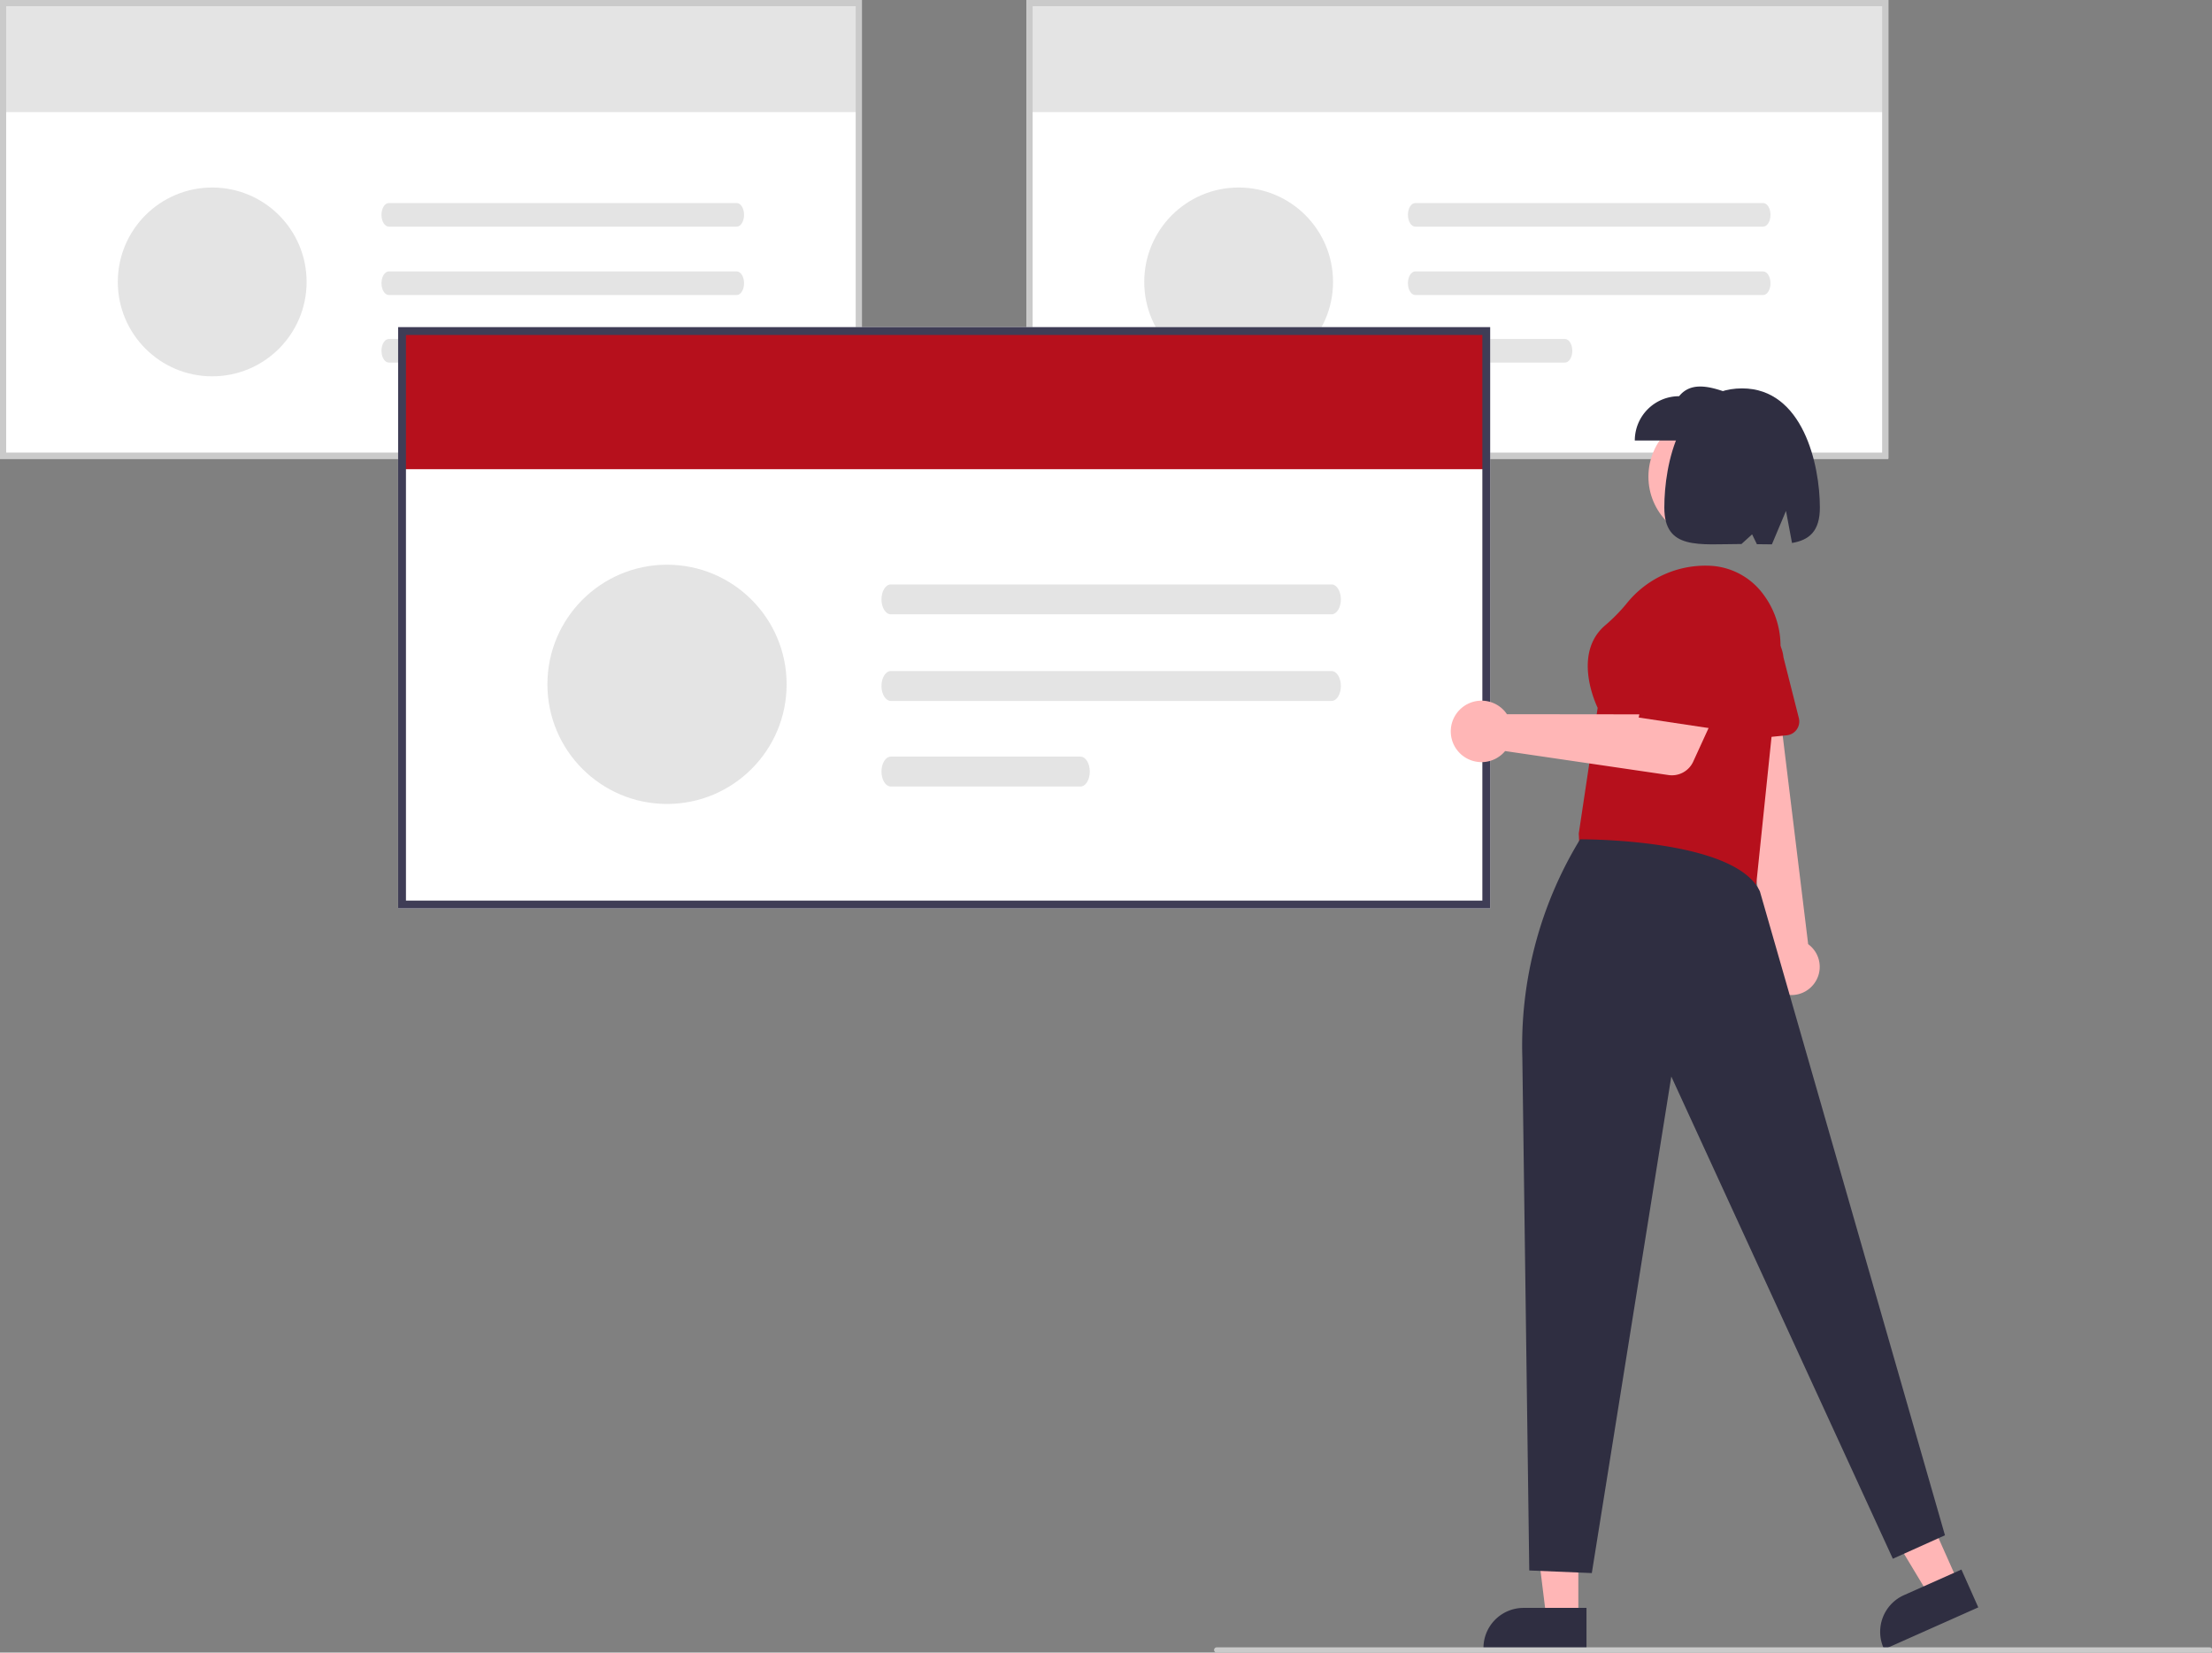
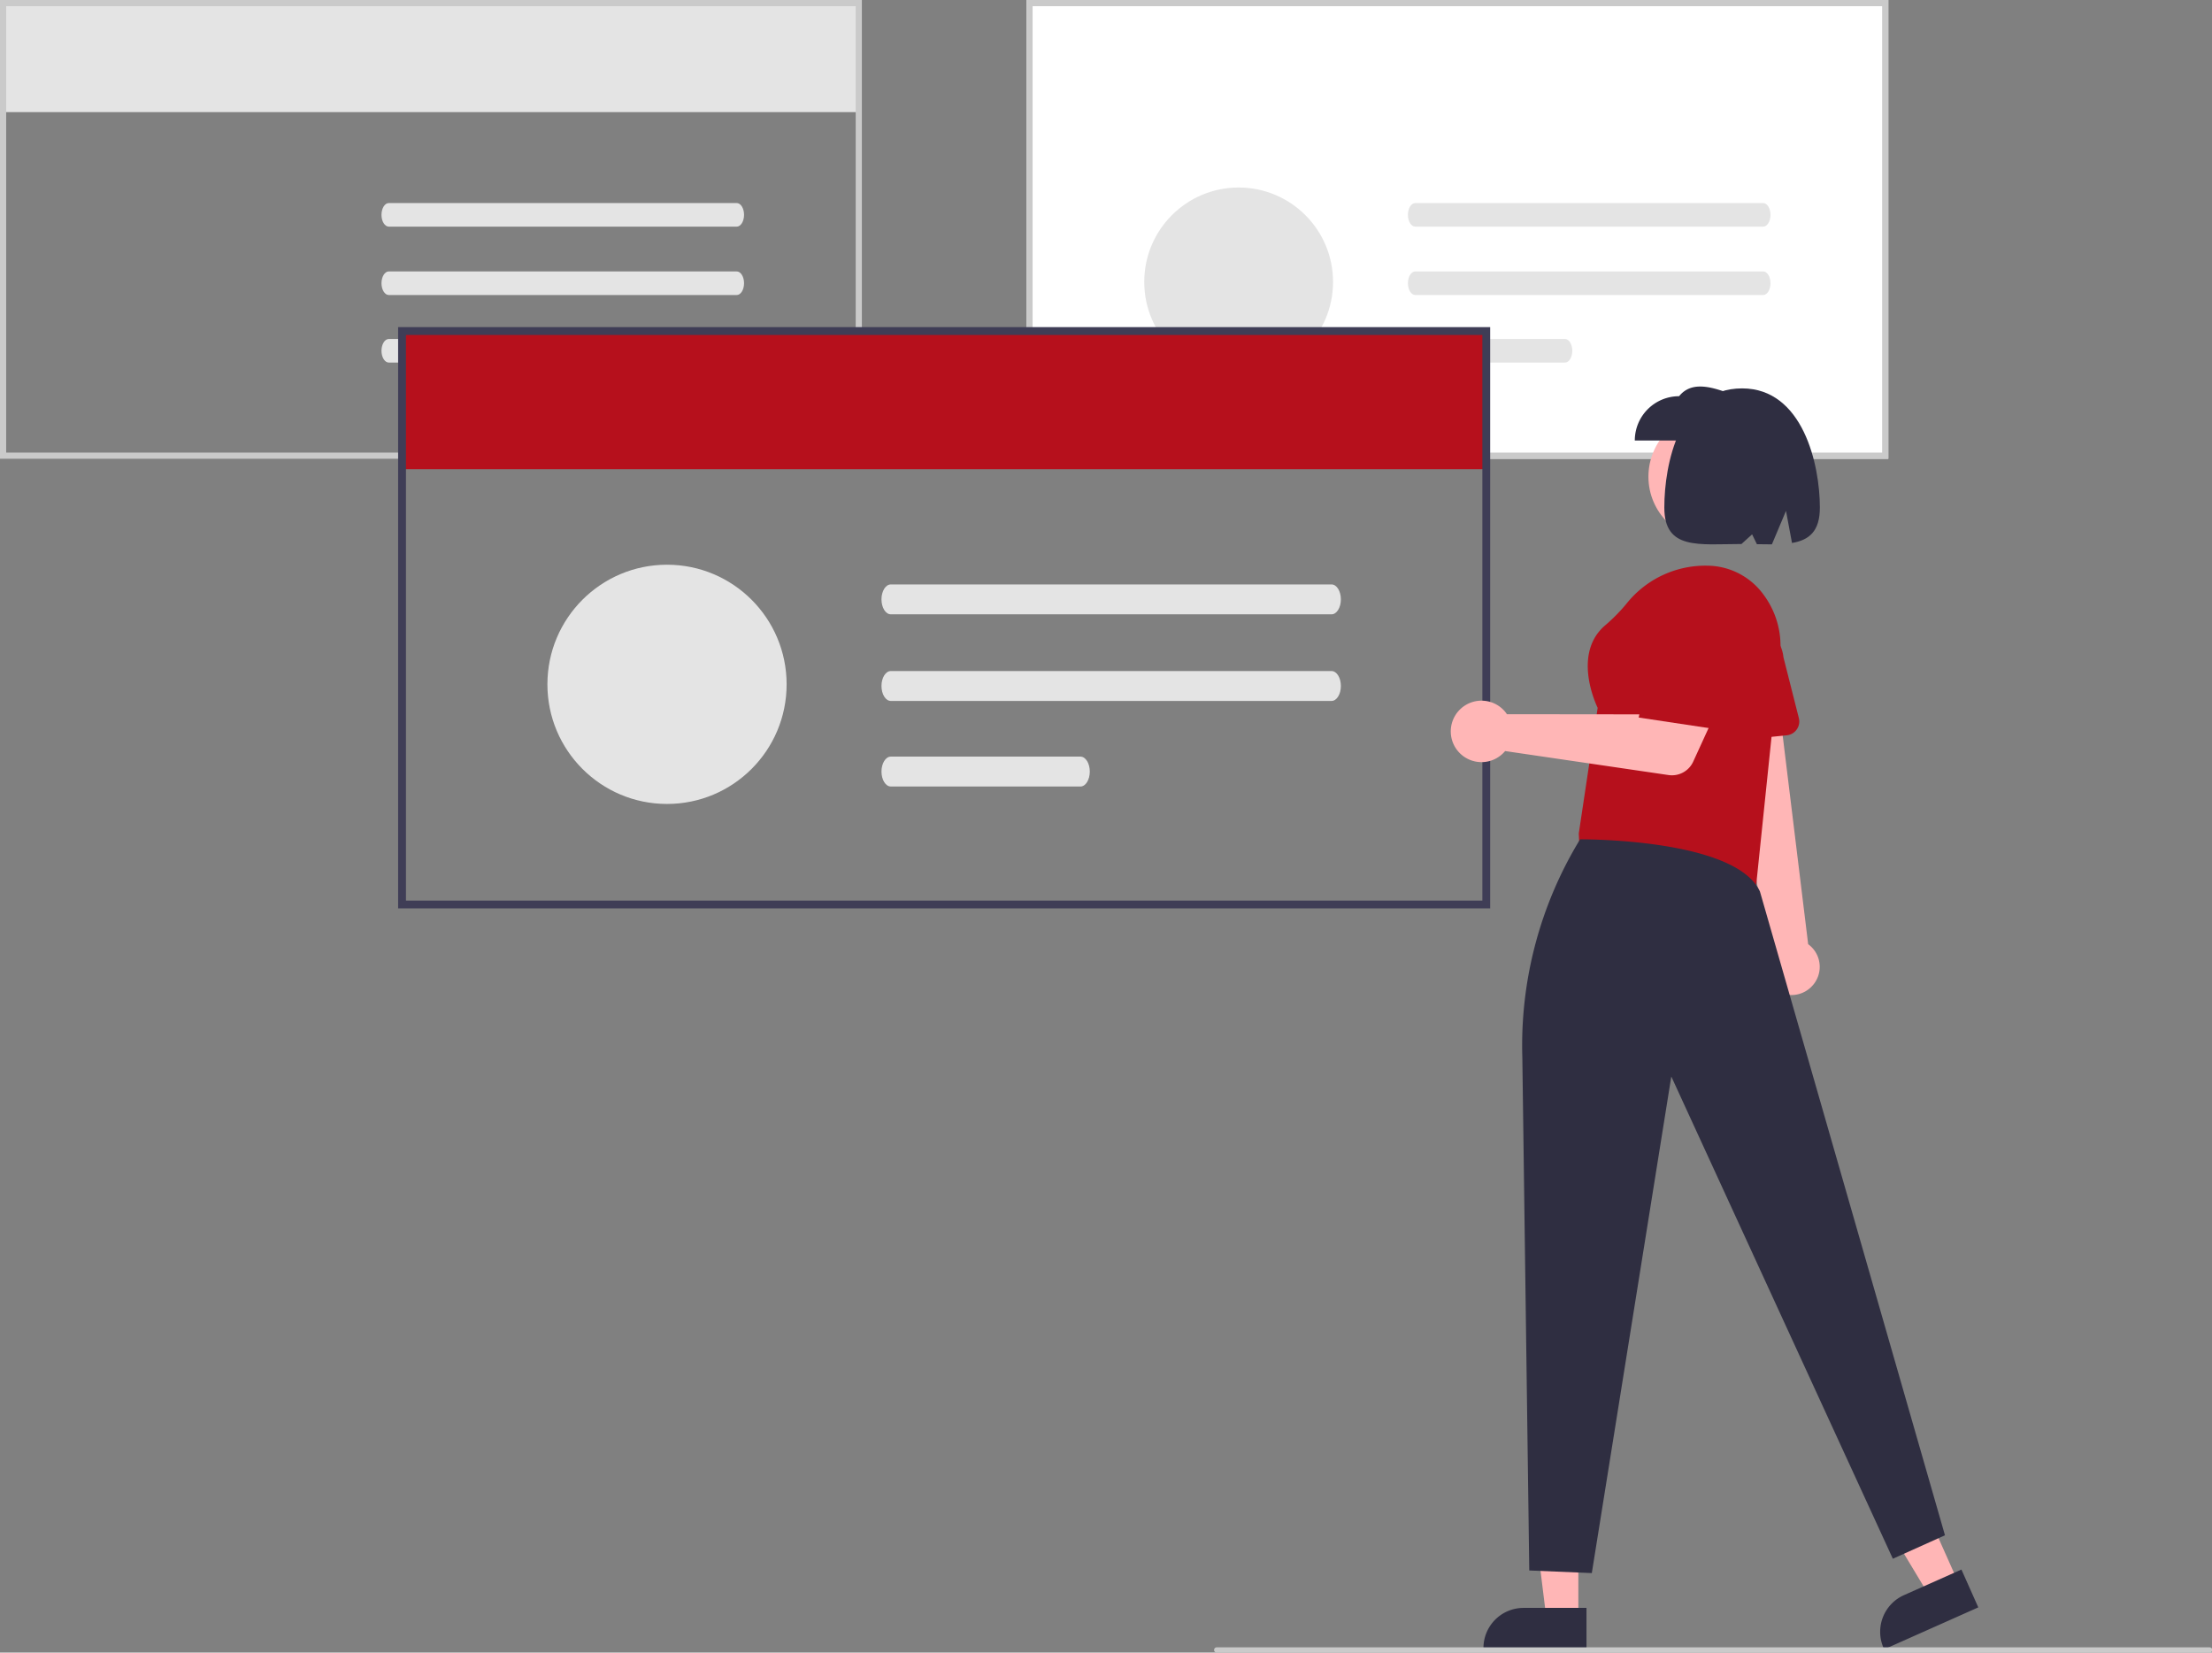
<svg xmlns="http://www.w3.org/2000/svg" width="421.576" height="314.922" viewBox="0 0 421.576 314.922">
  <rect x="0" y="0" width="421.576" height="314.922" fill="#808080" stroke="none" />
  <g id="corporate_website" data-name="corporate website" transform="translate(0)">
-     <path id="Path_4909" data-name="Path 4909" d="M339.905,220.423H175.644V133H339.905Z" transform="translate(-175.644 -133)" fill="#fff" />
    <rect id="Rectangle_800" data-name="Rectangle 800" width="163.477" height="20.778" transform="translate(0.588 0.588)" fill="#e4e4e4" />
    <path id="Path_4910" data-name="Path 4910" d="M339.905,220.423H175.644V133H339.905ZM176.82,219.247H338.729V134.176H176.82Z" transform="translate(-175.644 -133)" fill="#cacaca" />
    <path id="Path_155" data-name="Path 155" d="M323.412,210.9c-.777,0-1.4,1.011-1.4,2.253s.629,2.241,1.4,2.244h66.3c.777,0,1.4-1.011,1.4-2.253s-.629-2.241-1.4-2.244Z" transform="translate(-249.306 -172.208)" fill="#e4e4e4" />
    <path id="Path_156" data-name="Path 156" d="M323.412,237.132c-.777,0-1.4,1.011-1.4,2.253s.629,2.241,1.4,2.244h66.3c.777,0,1.4-1.011,1.4-2.253s-.629-2.241-1.4-2.244Z" transform="translate(-249.306 -185.407)" fill="#e4e4e4" />
    <path id="Path_157" data-name="Path 157" d="M323.412,263.042c-.777,0-1.4,1.011-1.4,2.253s.629,2.241,1.4,2.244H351.94c.777,0,1.4-1.011,1.4-2.253s-.629-2.241-1.4-2.244Z" transform="translate(-249.306 -198.447)" fill="#e4e4e4" />
-     <circle id="Ellipse_652" data-name="Ellipse 652" cx="17.991" cy="17.991" r="17.991" transform="translate(22.454 35.733)" fill="#e4e4e4" />
    <path id="Path_4911" data-name="Path 4911" d="M733.735,220.423H569.473V133H733.735Z" transform="translate(-373.849 -133)" fill="#fff" />
-     <rect id="Rectangle_801" data-name="Rectangle 801" width="163.477" height="20.778" transform="translate(196.212 0.588)" fill="#e4e4e4" />
    <path id="Path_4912" data-name="Path 4912" d="M733.735,220.423H569.473V133H733.735Zm-163.085-1.176H732.558V134.176H570.649Z" transform="translate(-373.849 -133)" fill="#cacaca" />
    <path id="Path_155-2" data-name="Path 155" d="M717.242,210.9c-.777,0-1.4,1.011-1.4,2.253s.629,2.241,1.4,2.244h66.3c.777,0,1.405-1.011,1.4-2.253s-.629-2.241-1.4-2.244Z" transform="translate(-447.512 -172.208)" fill="#e4e4e4" />
    <path id="Path_156-2" data-name="Path 156" d="M717.242,237.132c-.777,0-1.4,1.011-1.4,2.253s.629,2.241,1.4,2.244h66.3c.777,0,1.405-1.011,1.4-2.253s-.629-2.241-1.4-2.244Z" transform="translate(-447.512 -185.407)" fill="#e4e4e4" />
    <path id="Path_157-2" data-name="Path 157" d="M717.242,263.042c-.777,0-1.4,1.011-1.4,2.253s.629,2.241,1.4,2.244H745.77c.777,0,1.405-1.011,1.4-2.253s-.629-2.241-1.4-2.244Z" transform="translate(-447.512 -198.447)" fill="#e4e4e4" />
    <circle id="Ellipse_653" data-name="Ellipse 653" cx="17.991" cy="17.991" r="17.991" transform="translate(218.077 35.733)" fill="#e4e4e4" />
-     <path id="Path_4913" data-name="Path 4913" d="M536.531,369.269H328.4V258.5H536.531Z" transform="translate(-252.524 -196.161)" fill="#fff" />
    <rect id="Rectangle_802" data-name="Rectangle 802" width="207.133" height="26.326" transform="translate(76.625 63.084)" fill="#b6101c" />
    <path id="Path_4914" data-name="Path 4914" d="M536.531,369.269H328.4V258.5H536.531Zm-206.636-1.49H535.04V259.99H329.894Z" transform="translate(-252.524 -196.161)" fill="#3f3d56" />
    <path id="Path_155-3" data-name="Path 155" d="M515.633,357.209c-.984,0-1.78,1.281-1.778,2.854s.8,2.84,1.778,2.843h84c.984,0,1.78-1.281,1.778-2.854s-.8-2.84-1.778-2.843Z" transform="translate(-345.858 -245.839)" fill="#e4e4e4" />
    <path id="Path_156-3" data-name="Path 156" d="M515.633,390.44c-.984,0-1.78,1.281-1.778,2.854s.8,2.84,1.778,2.843h84c.984,0,1.78-1.281,1.778-2.854s-.8-2.84-1.778-2.843Z" transform="translate(-345.858 -262.564)" fill="#e4e4e4" />
    <path id="Path_157-3" data-name="Path 157" d="M515.633,423.269c-.984,0-1.78,1.281-1.778,2.854s.8,2.84,1.778,2.843H551.78c.984,0,1.78-1.281,1.778-2.854s-.8-2.84-1.778-2.843Z" transform="translate(-345.858 -279.086)" fill="#e4e4e4" />
    <circle id="Ellipse_654" data-name="Ellipse 654" cx="22.795" cy="22.795" r="22.795" transform="translate(104.329 107.614)" fill="#e4e4e4" />
    <path id="Path_4915" data-name="Path 4915" d="M733.349,585.335l-5.563,2.478L715.58,567.536l8.21-3.657Z" transform="translate(-360.135 -283.788)" fill="#ffb6b6" />
    <path id="Path_4916" data-name="Path 4916" d="M915.74,742.354,897.8,750.344l-.1-.227a7.643,7.643,0,0,1,3.871-10.092h0l10.955-4.88Z" transform="translate(-538.706 -436.046)" fill="#2f2e41" />
    <path id="Path_4917" data-name="Path 4917" d="M854.7,454.512a5.336,5.336,0,0,0-.567-8.163l-5.893-48.243-9.19,2.263,7.363,47.445a5.365,5.365,0,0,0,8.287,6.7Z" transform="translate(-509.522 -266.422)" fill="#ffb6b6" />
    <path id="Path_4918" data-name="Path 4918" d="M847.579,393.064a2.639,2.639,0,0,1-1.5.665l-12.023,1.212a2.641,2.641,0,0,1-2.9-2.75l.561-12.035a6.747,6.747,0,0,1,1.525-4.981,6.895,6.895,0,0,1,12.2,3.674l2.939,11.606A2.642,2.642,0,0,1,847.579,393.064Z" transform="translate(-505.544 -253.608)" fill="#b6101c" />
    <path id="Path_4919" data-name="Path 4919" d="M815.054,412.386l-33.43-6.645-.223-4.668,0-.029,3.6-23.941c-.484-1.009-4.771-10.451,1.457-15.744a32.776,32.776,0,0,0,4.05-4.121,19.238,19.238,0,0,1,16.361-7.182,13.375,13.375,0,0,1,9.746,5.481,16.318,16.318,0,0,1,3.132,11.575Z" transform="translate(-480.508 -242.216)" fill="#b6101c" />
    <path id="Path_4920" data-name="Path 4920" d="M596.482,597.06h-6.089l-2.9-23.489h8.988Z" transform="translate(-295.673 -288.666)" fill="#ffb6b6" />
    <path id="Path_4921" data-name="Path 4921" d="M764.463,757.748H744.827V757.5a7.643,7.643,0,0,1,7.642-7.643h11.994Z" transform="translate(-462.101 -443.45)" fill="#2f2e41" />
    <path id="Path_4922" data-name="Path 4922" d="M761.03,594.33l-1.323-97.812A75.4,75.4,0,0,1,770.716,455h0s29.555-.248,34.274,9.934l35.267,122.69-9.934,4.47L788.1,500.2l-15.15,94.626Z" transform="translate(-469.573 -295.055)" fill="#2f2e41" />
    <path id="Path_4923" data-name="Path 4923" d="M742.419,400.415a5.879,5.879,0,0,1,.572.727l27.666.03,3.376-5.812,9.437,3.949-4.977,10.869a4.463,4.463,0,0,1-4.706,2.558l-31.142-4.572a5.856,5.856,0,1,1-.227-7.749Z" transform="translate(-455.791 -265.04)" fill="#ffb6b6" />
    <path id="Path_4924" data-name="Path 4924" d="M804.4,380.034l4.031-20.691a8.885,8.885,0,0,1,9.52-7.151h0a8.885,8.885,0,0,1,7.605,11.735l-6.3,18.341Z" transform="translate(-492.085 -243.297)" fill="#b6101c" />
    <circle id="Ellipse_655" data-name="Ellipse 655" cx="12.2" cy="12.2" r="12.2" transform="translate(314.167 78.638)" fill="#ffb6b6" />
    <path id="Path_4925" data-name="Path 4925" d="M802.9,291.576h19.372v-8.444c-4.252-1.689-8.413-3.126-10.928,0a8.444,8.444,0,0,0-8.444,8.444Z" transform="translate(-491.33 -207.63)" fill="#2f2e41" />
    <path id="Path_4926" data-name="Path 4926" d="M829.045,282c11.581,0,14.823,14.516,14.823,22.706,0,4.567-2.065,6.2-5.311,6.753l-1.146-6.113-2.685,6.376c-.912,0-1.87-.013-2.862-.032l-.91-1.874-2.03,1.841c-8.13.012-14.7,1.2-14.7-6.951C814.223,296.516,817.066,282,829.045,282Z" transform="translate(-497.026 -207.988)" fill="#2f2e41" />
    <path id="Path_4927" data-name="Path 4927" d="M831.108,765.993H641.857a.5.5,0,0,1,0-.993H831.108a.5.5,0,1,1,0,.993Z" transform="translate(-410.028 -451.072)" fill="#cacaca" />
  </g>
</svg>